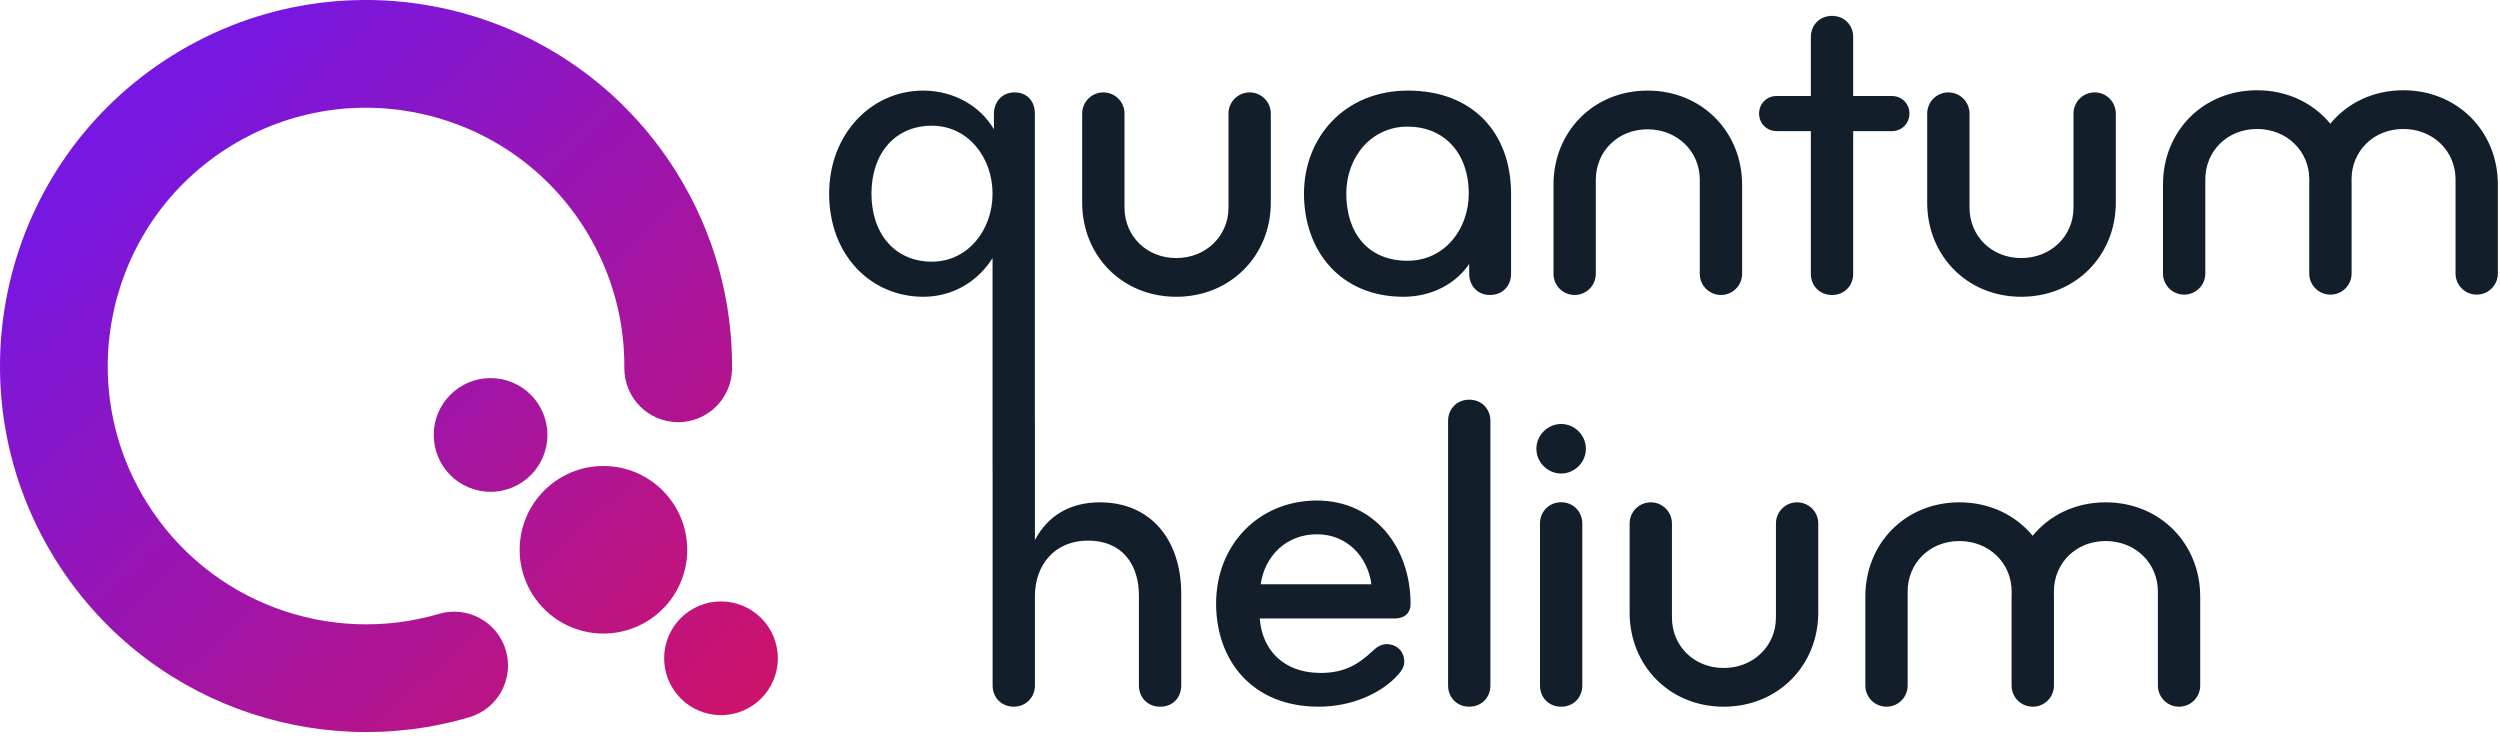
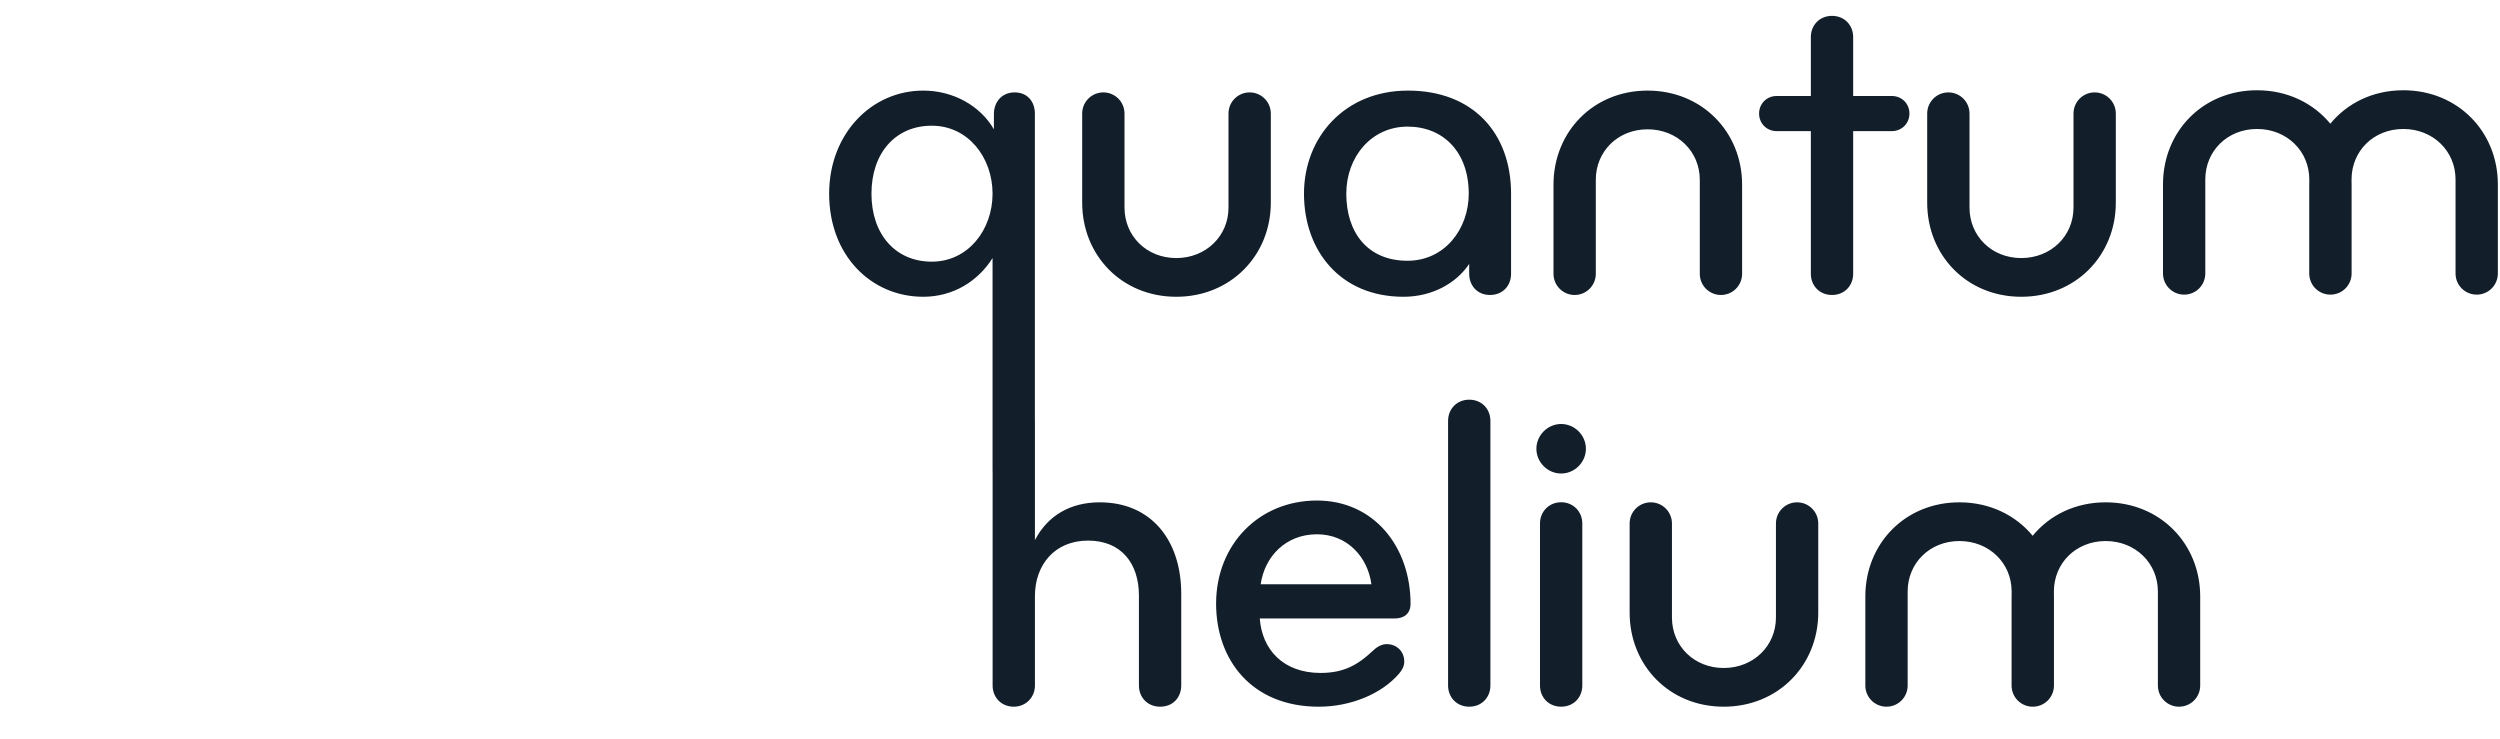
<svg xmlns="http://www.w3.org/2000/svg" width="308" height="91" viewBox="0 0 308 91" fill="none">
-   <path d="M21.308 6.791C42.464 -6.346 70.263 0.154 83.4 21.309C88.064 28.819 90.256 37.185 90.188 45.431C90.158 49.096 87.163 52.042 83.499 52.013C79.834 51.982 76.888 48.986 76.918 45.321C76.966 39.512 75.426 33.624 72.126 28.31C62.856 13.382 43.239 8.795 28.311 18.065C13.382 27.336 8.795 46.953 18.065 61.882C25.783 74.309 40.683 79.579 54.076 75.63C57.591 74.593 61.282 76.603 62.318 80.118C63.355 83.633 61.345 87.324 57.83 88.36C38.857 93.955 17.739 86.513 6.791 68.883C-6.346 47.727 0.154 19.928 21.308 6.791ZM88.826 74.096C92.695 74.096 95.831 77.232 95.831 81.1C95.831 84.969 92.695 88.105 88.826 88.105C84.958 88.105 81.822 84.969 81.822 81.1C81.822 77.232 84.958 74.097 88.826 74.096ZM74.345 57.411C80.046 57.411 84.667 62.032 84.667 67.733C84.667 73.434 80.045 78.055 74.345 78.055C68.644 78.055 64.022 73.434 64.022 67.733C64.022 62.032 68.644 57.411 74.345 57.411ZM60.439 46.582C64.308 46.582 67.444 49.718 67.444 53.587C67.444 57.455 64.308 60.591 60.439 60.591C56.571 60.59 53.436 57.455 53.435 53.587C53.435 49.718 56.571 46.582 60.439 46.582Z" fill="url(#paint0_linear_317_1032)" />
  <path d="M113.742 11.161C117.458 11.161 120.785 13.047 122.449 15.931V14.045C122.449 12.603 123.393 11.383 125.001 11.383C126.609 11.383 127.496 12.548 127.496 13.99V51.725C127.499 51.783 127.503 51.843 127.503 51.903V66.545C129.056 63.55 131.829 61.887 135.489 61.887C141.867 61.887 145.528 66.6 145.528 73.144V84.459C145.528 85.845 144.585 87.065 142.921 87.065C141.368 87.065 140.315 85.901 140.315 84.459V73.367C140.315 69.485 138.207 66.601 134.048 66.601C129.889 66.601 127.503 69.651 127.503 73.422V84.459C127.503 85.901 126.394 87.065 124.897 87.065C123.344 87.065 122.29 85.901 122.29 84.459V58.125C122.287 58.074 122.283 58.022 122.283 57.97V31.793C120.509 34.621 117.458 36.562 113.742 36.562C107.364 36.562 102.15 31.515 102.15 23.861C102.151 16.485 107.364 11.161 113.742 11.161ZM162.247 61.665C169.235 61.665 173.782 67.322 173.782 74.421C173.782 75.308 173.283 76.195 171.786 76.195H155.203C155.481 80.022 158.087 82.906 162.69 82.906C165.574 82.906 167.294 81.908 169.124 80.189C169.568 79.745 170.177 79.357 170.843 79.356C172.008 79.356 173.006 80.189 173.006 81.519C173.006 82.074 172.729 82.573 172.341 83.017C170.233 85.457 166.462 87.065 162.469 87.065C154.205 87.065 149.823 81.298 149.823 74.365C149.823 67.1 155.093 61.665 162.247 61.665ZM181.012 49.241C182.564 49.241 183.618 50.407 183.618 51.849V84.459C183.618 85.901 182.564 87.065 181.012 87.065C179.459 87.065 178.404 85.901 178.404 84.459V51.849C178.404 50.407 179.459 49.241 181.012 49.241ZM192.333 61.877C193.83 61.877 194.939 63.041 194.94 64.483V84.459C194.939 85.901 193.886 87.065 192.333 87.065C190.78 87.065 189.727 85.901 189.727 84.459V64.483C189.727 63.041 190.836 61.877 192.333 61.877ZM221.402 61.887C222.844 61.887 224.009 63.051 224.009 64.493V75.475C224.009 81.963 219.073 87.065 212.362 87.065C205.652 87.065 200.771 81.963 200.771 75.475V64.493C200.771 63.051 201.936 61.887 203.378 61.887C204.82 61.887 205.984 63.051 205.984 64.493V76.084C205.984 79.578 208.702 82.296 212.362 82.296C216.023 82.296 218.796 79.578 218.796 76.084V64.493C218.796 63.051 219.96 61.887 221.402 61.887ZM259.418 61.887C266.129 61.887 271.064 66.989 271.065 73.478V84.459C271.064 85.901 269.9 87.065 268.458 87.065C267.016 87.065 265.852 85.901 265.852 84.459V72.867C265.851 69.374 263.078 66.656 259.418 66.656C255.758 66.656 253.04 69.374 253.04 72.867V73.176C253.042 73.276 253.047 73.377 253.047 73.478V84.459C253.047 85.901 251.882 87.065 250.44 87.065C250.439 87.065 250.438 87.064 250.437 87.064L250.434 87.065C250.404 87.065 250.374 87.061 250.345 87.061C250.285 87.058 250.226 87.058 250.167 87.052C248.851 86.919 247.827 85.811 247.827 84.459V73.478C247.827 73.376 247.832 73.275 247.834 73.175V72.868C247.834 69.374 245.061 66.656 241.4 66.656C237.74 66.656 235.023 69.374 235.023 72.868V84.459C235.023 85.901 233.858 87.065 232.416 87.065C230.974 87.065 229.81 85.901 229.81 84.459V73.478C229.81 66.989 234.69 61.887 241.4 61.887C245.144 61.887 248.335 63.476 250.425 66.007C252.5 63.475 255.674 61.887 259.418 61.887ZM162.247 65.824C158.42 65.824 155.814 68.542 155.315 71.981H168.957C168.513 68.653 166.018 65.824 162.247 65.824ZM192.333 52.236C193.997 52.236 195.384 53.623 195.384 55.287C195.384 56.951 193.997 58.337 192.333 58.337C190.669 58.337 189.283 56.951 189.283 55.287C189.283 53.623 190.669 52.236 192.333 52.236ZM153.957 11.384C155.399 11.384 156.564 12.548 156.564 13.99V24.971C156.564 31.459 151.628 36.562 144.917 36.562C138.206 36.562 133.325 31.46 133.325 24.971V13.99C133.325 12.548 134.49 11.384 135.932 11.384C137.374 11.384 138.539 12.548 138.539 13.99V25.581C138.539 29.075 141.257 31.793 144.917 31.793C148.577 31.793 151.35 29.075 151.35 25.581V13.99C151.35 12.548 152.515 11.384 153.957 11.384ZM173.463 11.161C181.449 11.161 186.163 16.375 186.163 23.862V33.733C186.163 35.175 185.165 36.341 183.557 36.341C182.004 36.341 181.005 35.175 181.005 33.733V32.514C179.452 34.843 176.513 36.562 172.908 36.562C165.144 36.562 160.652 30.906 160.651 23.862C160.651 16.93 165.643 11.161 173.463 11.161ZM258.062 11.384C259.504 11.384 260.668 12.548 260.668 13.99V24.971C260.668 31.46 255.732 36.562 249.022 36.562C242.311 36.562 237.431 31.459 237.431 24.971V13.99C237.431 12.548 238.595 11.384 240.037 11.384C241.479 11.384 242.644 12.548 242.644 13.99V25.581C242.644 29.075 245.361 31.793 249.022 31.793C252.682 31.793 255.455 29.075 255.455 25.581V13.99C255.455 12.548 256.62 11.384 258.062 11.384ZM202.982 11.161C209.692 11.161 214.628 16.264 214.628 22.753V33.733C214.628 35.175 213.463 36.341 212.022 36.341C210.58 36.341 209.414 35.175 209.414 33.733V22.143C209.414 18.649 206.642 15.931 202.982 15.931C199.321 15.931 196.603 18.649 196.603 22.143V33.733C196.603 35.175 195.438 36.341 193.996 36.341C192.554 36.341 191.39 35.175 191.39 33.733V22.753C191.39 16.264 196.271 11.161 202.982 11.161ZM225.704 1.955C227.257 1.955 228.311 3.12 228.311 4.562V11.827H233.08C234.3 11.827 235.243 12.77 235.243 13.99C235.243 15.21 234.3 16.153 233.08 16.153H228.311V33.734C228.31 35.176 227.257 36.341 225.704 36.341C224.151 36.341 223.097 35.176 223.097 33.734V16.153H218.882C217.662 16.153 216.719 15.21 216.719 13.99C216.719 12.77 217.662 11.827 218.882 11.827H223.097V4.562C223.097 3.12 224.151 1.955 225.704 1.955ZM296.089 11.12C302.799 11.12 307.735 16.222 307.735 22.711V33.692C307.735 35.134 306.571 36.299 305.129 36.299C303.687 36.298 302.523 35.134 302.523 33.692V22.101C302.522 18.607 299.749 15.89 296.089 15.89C292.429 15.89 289.711 18.607 289.711 22.101V22.409C289.713 22.509 289.718 22.61 289.718 22.711V33.692C289.718 35.134 288.553 36.299 287.111 36.299C287.11 36.299 287.109 36.298 287.107 36.298L287.105 36.299C287.075 36.299 287.045 36.295 287.016 36.294C286.956 36.292 286.896 36.291 286.838 36.285C285.522 36.152 284.498 35.044 284.498 33.692V22.711C284.498 22.61 284.503 22.509 284.505 22.408V22.102C284.505 18.608 281.732 15.89 278.071 15.89C274.411 15.89 271.694 18.608 271.693 22.102V33.692C271.693 35.134 270.529 36.299 269.087 36.299C267.645 36.299 266.481 35.134 266.481 33.692V22.711C266.481 16.223 271.361 11.12 278.071 11.12C281.815 11.12 285.006 12.71 287.096 15.24C289.171 12.709 292.345 11.12 296.089 11.12ZM114.796 15.487C110.304 15.487 107.365 18.87 107.364 23.861C107.364 28.853 110.304 32.236 114.796 32.236C119.288 32.236 122.283 28.298 122.283 23.861C122.283 19.425 119.288 15.487 114.796 15.487ZM173.407 15.599C168.97 15.599 165.864 19.315 165.864 23.862C165.864 28.632 168.471 32.125 173.407 32.125C178.01 32.125 180.95 28.188 180.95 23.862C180.95 18.76 177.844 15.599 173.407 15.599Z" fill="#121E2A" />
  <defs>
    <linearGradient id="paint0_linear_317_1032" x1="22.097" y1="11.086" x2="93.61" y2="85.981" gradientUnits="userSpaceOnUse">
      <stop stop-color="#7617E2" />
      <stop offset="1" stop-color="#CD136A" />
    </linearGradient>
  </defs>
</svg>